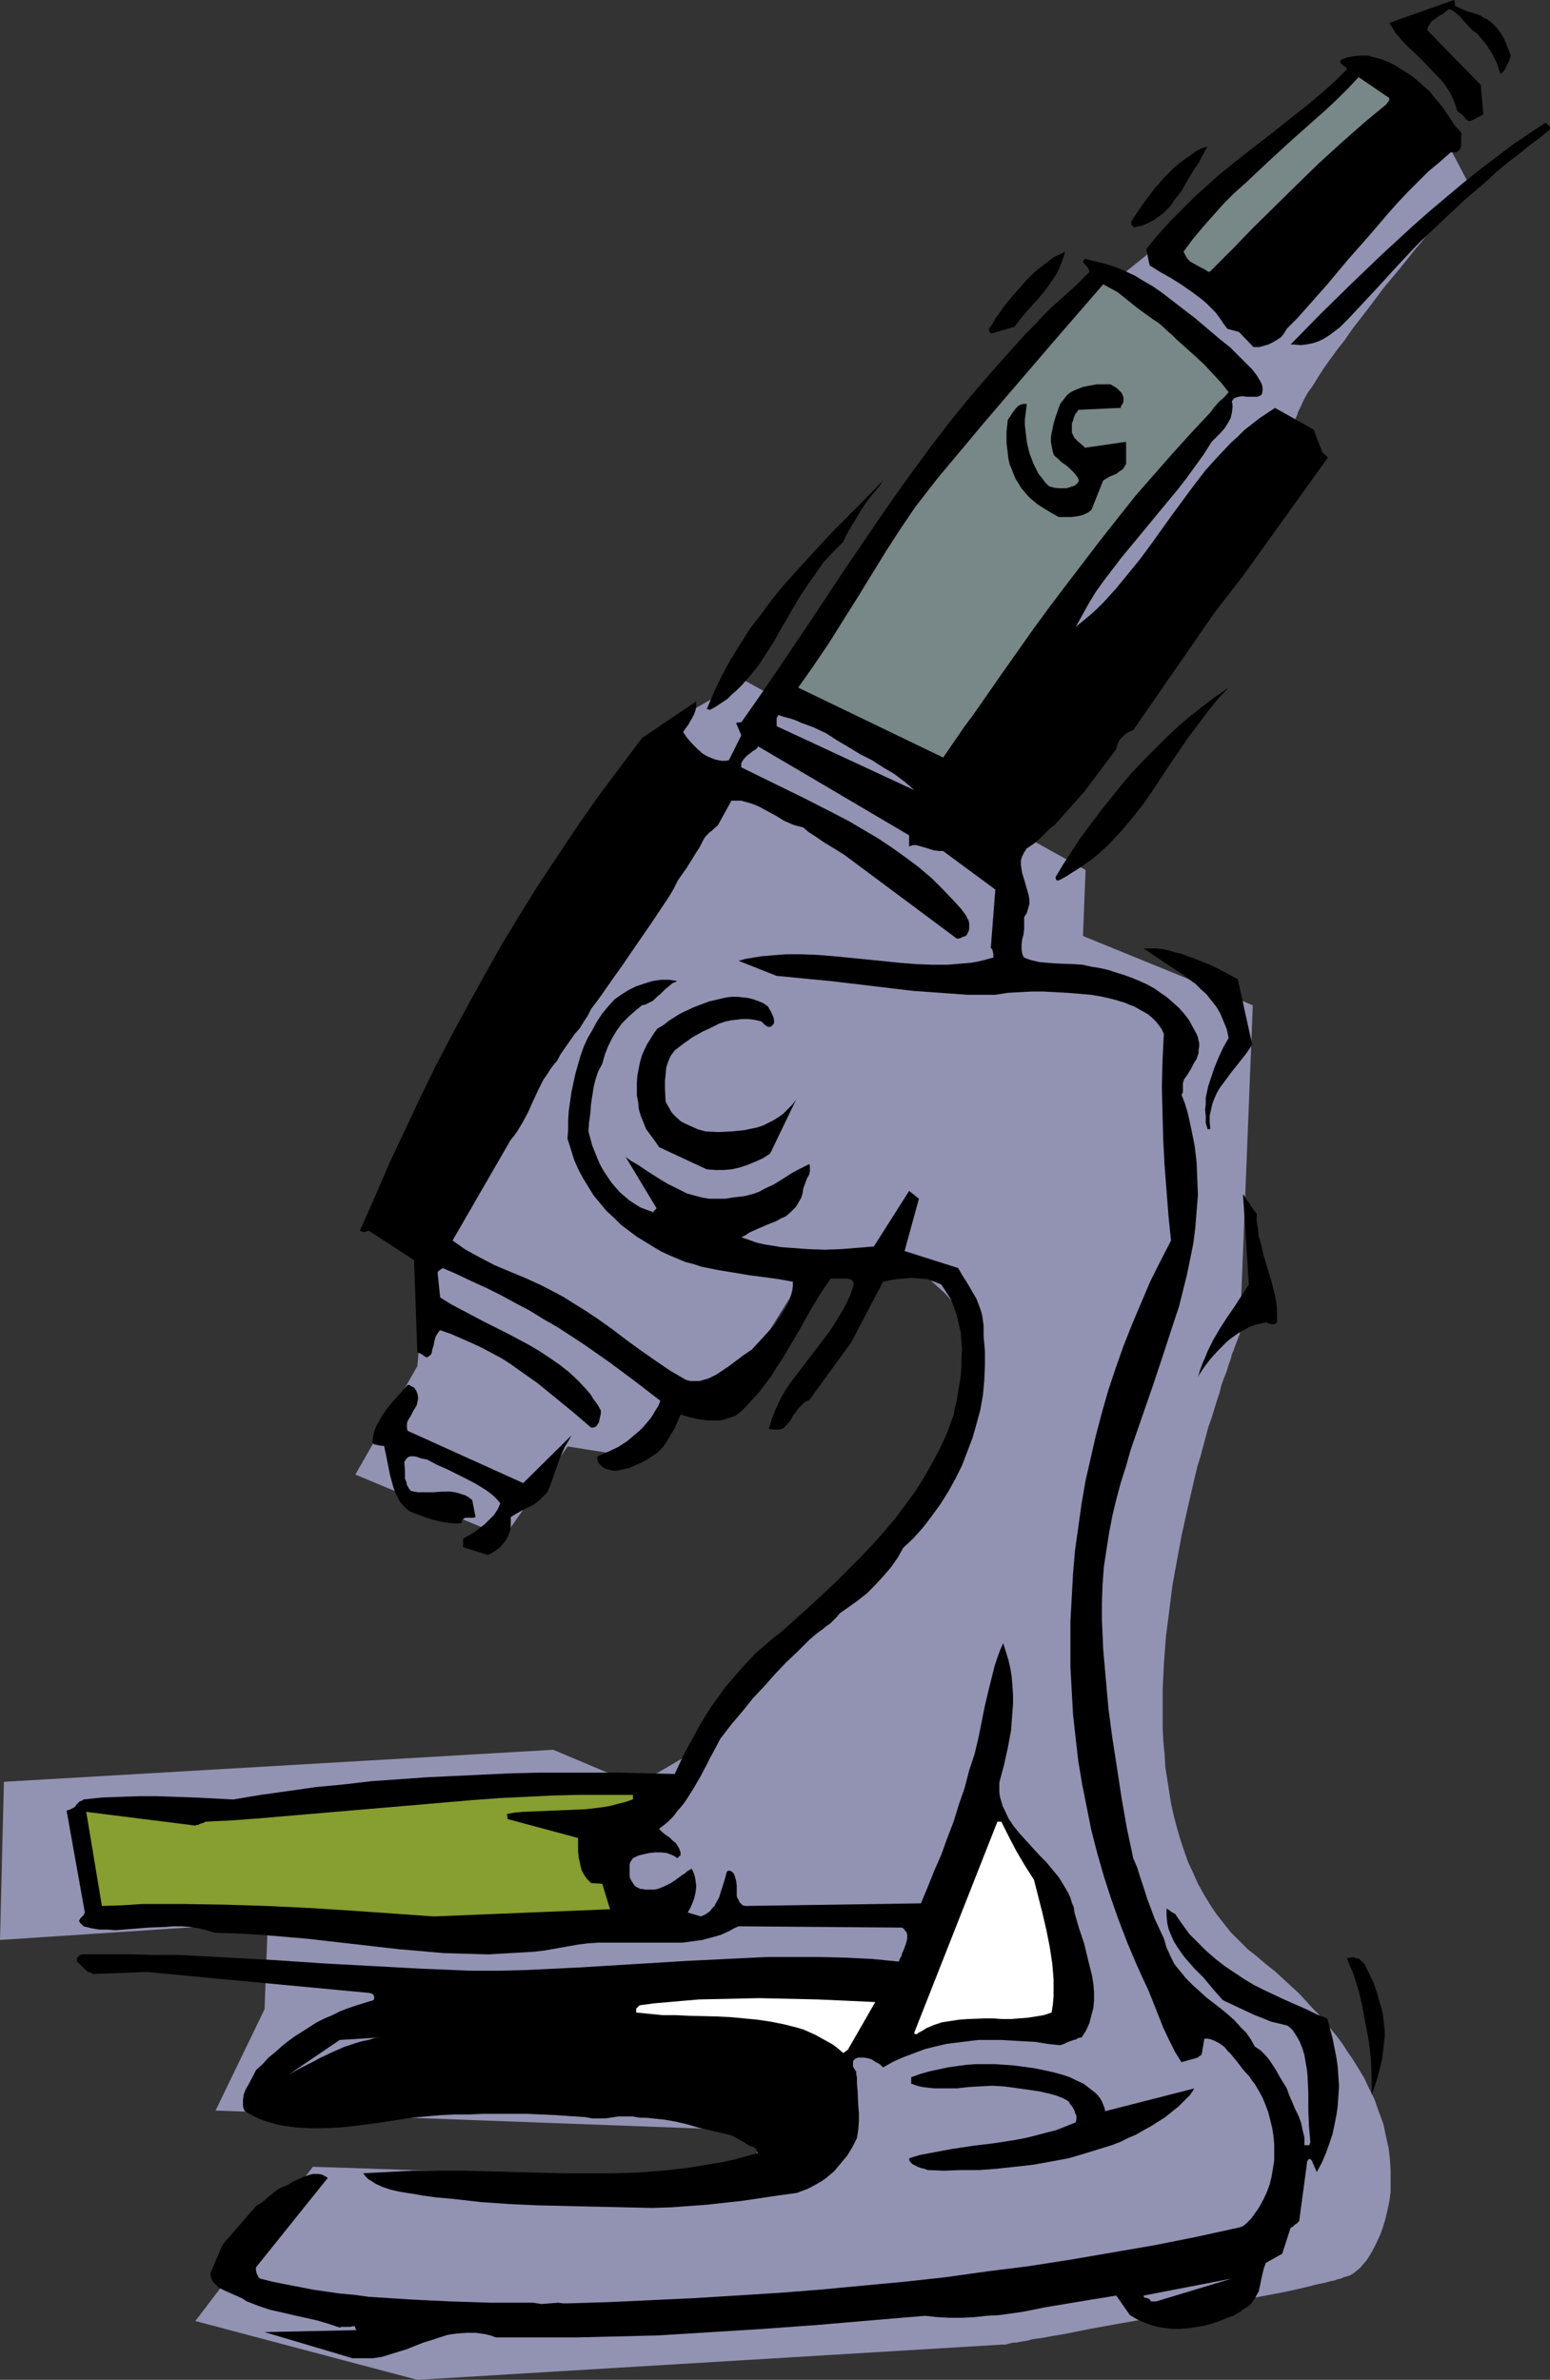
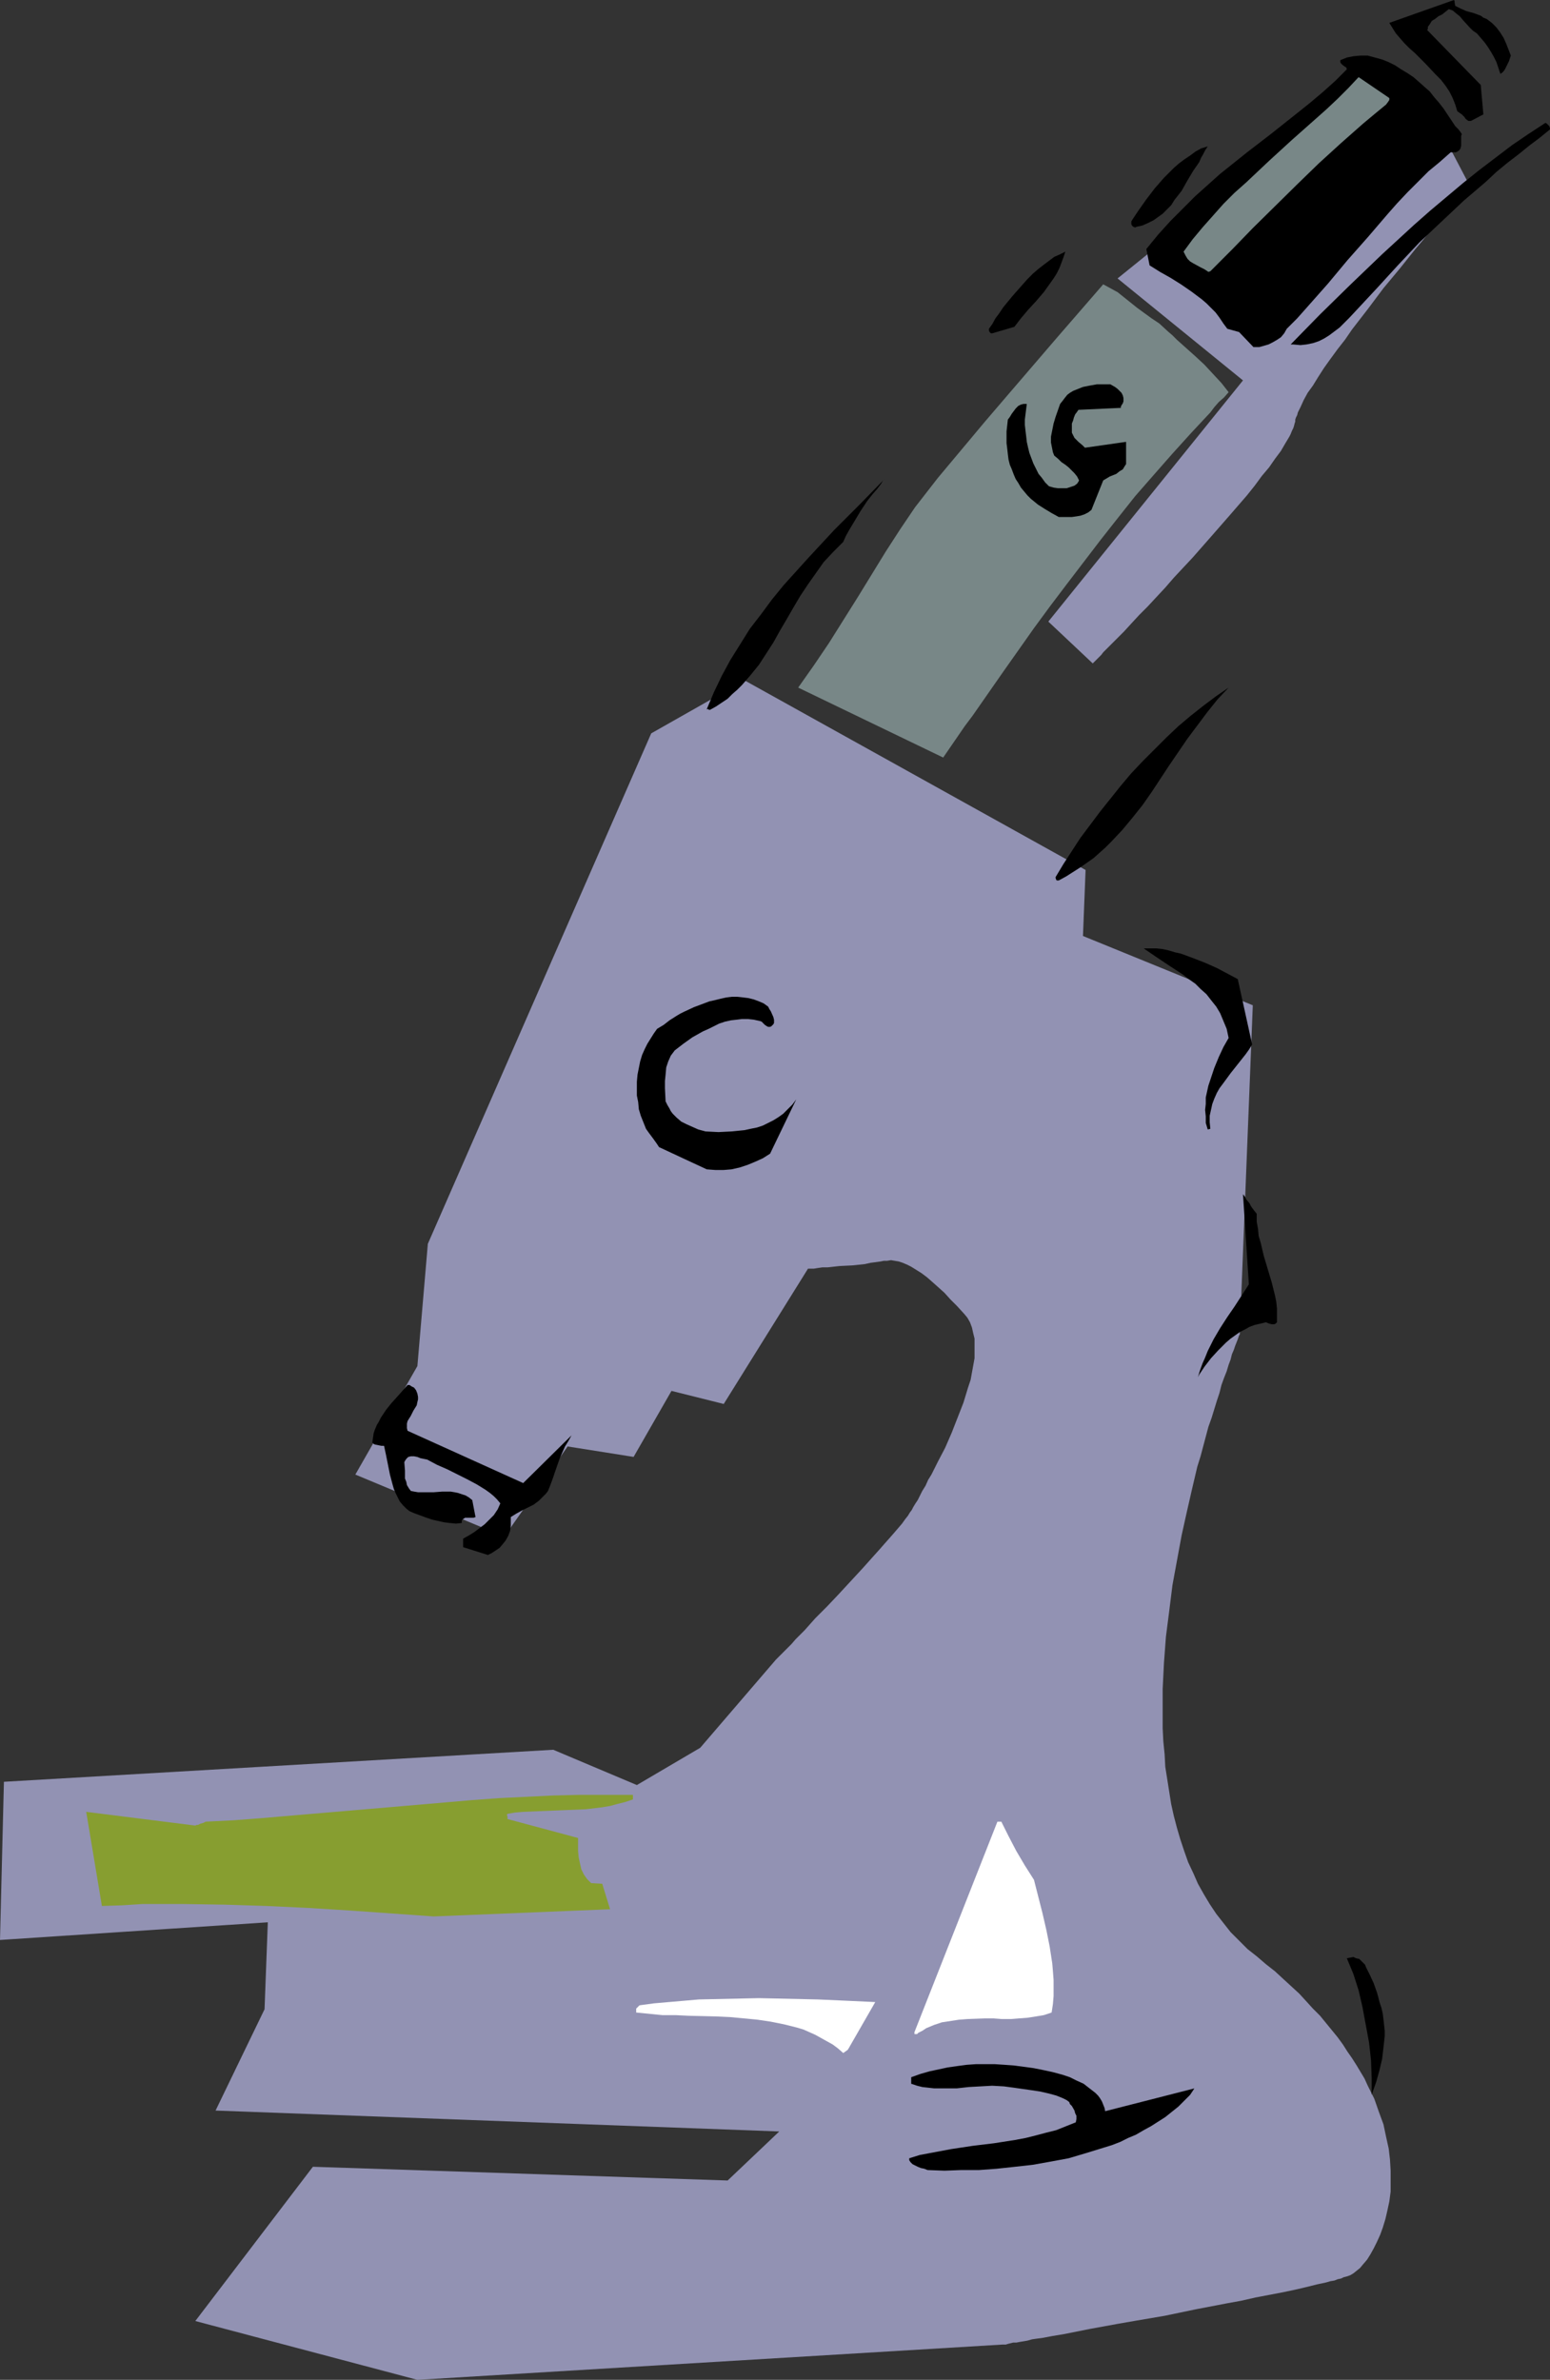
<svg xmlns="http://www.w3.org/2000/svg" xmlns:ns1="http://sodipodi.sourceforge.net/DTD/sodipodi-0.dtd" xmlns:ns2="http://www.inkscape.org/namespaces/inkscape" version="1.0" width="101.432mm" height="155.668mm" id="svg25" ns1:docname="Microscope 1.wmf">
  <rect width="100%" height="100%" fill="#333333" stroke="none" />
  <ns1:namedview id="namedview25" pagecolor="#ffffff" bordercolor="#000000" borderopacity="0.25" ns2:showpageshadow="2" ns2:pageopacity="0.0" ns2:pagecheckerboard="0" ns2:deskcolor="#d1d1d1" ns2:document-units="mm" />
  <defs id="defs1">
    <pattern id="WMFhbasepattern" patternUnits="userSpaceOnUse" width="6" height="6" x="0" y="0" />
  </defs>
  <path style="fill:#9292b3;fill-opacity:1;fill-rule:evenodd;stroke:none" d="m 184.169,168.216 84.33,46.861 -0.646,16.321 42.004,17.129 -3.231,81.28 v 0.162 l -0.162,0.162 -0.162,0.485 -0.162,0.485 -0.323,0.808 -0.323,0.808 -0.323,0.97 -0.485,1.131 -0.323,1.293 -0.485,1.293 -0.485,1.616 -0.646,1.616 -0.646,1.778 -0.485,1.939 -0.646,1.939 -0.646,2.101 -0.646,2.101 -0.808,2.262 -1.292,4.848 -0.646,2.424 -0.808,2.585 -1.292,5.494 -1.292,5.656 -1.292,5.817 -1.131,6.14 -1.131,6.14 -0.808,6.464 -0.808,6.302 -0.485,6.464 -0.323,6.464 v 6.464 3.232 l 0.162,3.232 0.323,3.232 0.162,3.07 0.485,3.07 0.485,3.07 0.485,3.07 0.646,2.909 0.808,3.07 0.808,2.747 0.969,2.909 0.969,2.747 1.292,2.747 1.131,2.585 1.454,2.585 1.454,2.424 1.616,2.424 1.777,2.262 1.777,2.262 2.1,2.101 2.1,2.101 2.262,1.778 2.262,1.939 2.262,1.778 2.1,1.939 1.939,1.778 1.939,1.778 1.777,1.939 1.616,1.778 1.777,1.778 1.454,1.778 1.454,1.778 1.454,1.778 1.292,1.778 1.131,1.778 1.131,1.616 1.131,1.778 0.969,1.616 0.969,1.616 0.808,1.778 0.808,1.616 0.808,1.616 1.131,3.232 1.131,3.07 0.646,3.07 0.646,2.909 0.323,2.747 0.162,2.747 v 2.585 2.585 l -0.323,2.424 -0.485,2.262 -0.485,2.101 -0.646,2.101 -0.646,1.778 -0.808,1.778 -0.808,1.616 -0.808,1.454 -0.808,1.293 -0.969,1.131 -0.808,0.97 -0.808,0.646 -0.808,0.646 -0.808,0.485 -0.485,0.162 -0.485,0.162 -0.646,0.162 -0.646,0.323 -0.808,0.162 -0.808,0.323 -0.969,0.162 -1.131,0.323 -2.262,0.485 -2.585,0.646 -2.746,0.646 -3.069,0.646 -3.393,0.646 -3.393,0.646 -3.554,0.808 -3.554,0.646 -7.593,1.454 -7.755,1.616 -7.593,1.293 -3.716,0.646 -3.554,0.646 -3.554,0.646 -3.231,0.646 -3.231,0.646 -2.908,0.485 -2.585,0.485 -1.292,0.162 -1.131,0.162 -1.131,0.323 -0.969,0.162 -0.969,0.162 -0.808,0.162 h -0.808 l -0.646,0.162 -0.646,0.162 -0.485,0.162 h -0.323 -0.323 -0.162 v 0 0 l -144.751,8.726 -54.928,-14.543 29.079,-38.136 102.586,3.393 12.763,-12.119 -139.419,-5.171 12.116,-25.047 0.808,-21.492 L 0,479.602 0.969,440.497 136.835,432.579 l 20.679,8.726 15.671,-9.211 18.74,-21.815 0.162,-0.162 0.162,-0.162 0.485,-0.485 0.485,-0.485 0.808,-0.808 0.808,-0.808 0.969,-0.97 0.969,-1.131 1.131,-1.131 1.131,-1.131 1.292,-1.454 1.292,-1.454 2.908,-2.909 2.908,-3.07 5.977,-6.464 2.746,-3.07 1.454,-1.616 1.131,-1.293 1.292,-1.454 1.131,-1.293 0.969,-1.131 0.969,-1.131 0.808,-1.131 0.646,-0.808 0.485,-0.808 0.485,-0.646 0.323,-0.646 0.485,-0.808 0.646,-0.97 0.485,-0.97 0.646,-1.293 0.808,-1.293 0.646,-1.454 0.808,-1.293 1.616,-3.232 1.777,-3.393 1.616,-3.717 1.454,-3.717 1.454,-3.717 1.131,-3.717 0.646,-1.939 0.323,-1.778 0.323,-1.778 0.323,-1.778 v -1.616 -1.616 -1.616 l -0.323,-1.293 -0.323,-1.454 -0.485,-1.293 -0.646,-1.131 -0.808,-0.97 -1.777,-1.939 -1.616,-1.616 -1.454,-1.616 -1.616,-1.454 -1.454,-1.293 -1.292,-1.131 -1.292,-0.97 -1.292,-0.808 -1.292,-0.808 -0.969,-0.485 -1.131,-0.485 -0.969,-0.323 -0.969,-0.162 -0.969,-0.162 -0.969,0.162 h -0.808 l -0.808,0.162 -1.131,0.162 -1.292,0.162 -1.454,0.323 -3.069,0.323 -3.231,0.162 -1.454,0.162 -1.454,0.162 h -1.292 l -1.131,0.162 -0.969,0.162 h -0.808 -0.323 -0.162 -0.162 l -20.84,33.449 -12.924,-3.232 -9.37,16.321 -16.317,-2.585 -15.671,22.3 -36.834,-15.351 15.347,-26.824 2.585,-30.218 55.251,-126.203 z" id="path1" />
  <path style="fill:#9292b3;fill-opacity:1;fill-rule:evenodd;stroke:none" d="m 356.546,32.641 6.785,12.927 v 0.162 h -0.162 v 0.162 l -0.323,0.323 -0.162,0.323 -0.323,0.323 -0.323,0.323 -0.485,0.485 -0.485,0.646 -0.485,0.646 -1.131,1.293 -1.292,1.454 -1.292,1.778 -1.616,1.778 -1.616,1.939 -1.777,2.262 -1.777,2.101 -1.939,2.424 -1.939,2.424 -4.039,4.848 -3.877,5.171 -3.877,5.009 -1.777,2.585 -1.777,2.262 -1.777,2.424 -1.616,2.262 -1.454,2.262 -1.292,2.101 -1.292,1.778 -0.969,1.778 -0.808,1.778 -0.646,1.293 -0.162,0.646 -0.323,0.646 -0.162,0.485 v 0.485 l -0.162,0.485 -0.162,0.646 -0.162,0.485 -0.323,0.646 -0.323,0.808 -0.323,0.646 -0.485,0.808 -0.485,0.808 -1.131,1.939 -1.454,1.939 -1.454,2.101 -1.777,2.101 -1.777,2.424 -1.939,2.424 -2.1,2.424 -2.1,2.424 -4.523,5.171 -4.685,5.332 -4.685,5.009 -2.1,2.424 -2.262,2.424 -2.1,2.262 -2.1,2.101 -1.939,2.101 -1.777,1.939 -1.616,1.616 -1.616,1.616 -1.292,1.293 -0.646,0.646 -0.485,0.646 -0.485,0.485 -0.323,0.323 -0.485,0.485 -0.162,0.162 -0.323,0.323 -0.162,0.162 -0.162,0.162 v 0 l -10.986,-10.342 48.143,-59.627 -31.018,-25.208 8.401,-6.787 21.81,11.796 v 0 h 0.162 l 0.162,-0.162 0.323,-0.162 0.162,-0.323 0.485,-0.323 0.323,-0.323 0.485,-0.323 0.646,-0.485 0.646,-0.485 1.292,-1.131 1.616,-1.131 1.616,-1.454 1.939,-1.454 1.939,-1.616 2.1,-1.616 2.1,-1.778 2.262,-1.778 2.262,-1.939 4.685,-3.717 4.685,-3.878 2.423,-1.778 2.262,-1.939 2.1,-1.778 2.1,-1.616 1.939,-1.616 1.777,-1.616 1.616,-1.454 1.616,-1.293 1.292,-1.131 0.485,-0.485 0.485,-0.485 0.485,-0.323 0.323,-0.485 0.485,-0.162 0.162,-0.323 0.323,-0.323 0.162,-0.162 z" id="path2" />
-   <path style="fill:#000000;fill-opacity:1;fill-rule:evenodd;stroke:none" d="m 87.238,583.021 h 1.292 1.131 2.423 l 2.262,-0.323 2.1,-0.646 2.1,-0.646 2.1,-0.646 4.039,-1.616 2.1,-0.646 1.939,-0.646 2.1,-0.646 2.262,-0.323 2.262,-0.162 h 1.131 1.131 l 1.131,0.162 1.292,0.162 1.292,0.323 1.292,0.485 h 6.785 6.624 6.785 l 6.624,-0.162 6.624,-0.162 6.624,-0.162 13.086,-0.808 13.086,-0.808 13.247,-0.97 13.247,-1.131 13.409,-1.131 3.069,0.323 3.069,0.162 h 3.069 l 3.069,-0.162 2.908,-0.323 3.069,-0.162 5.816,-0.808 5.654,-1.131 2.908,-0.485 2.908,-0.485 5.816,-0.97 3.069,-0.485 2.908,-0.485 3.393,4.848 1.616,0.97 1.777,0.808 1.777,0.646 1.777,0.485 1.939,0.323 1.777,0.162 h 1.939 l 1.939,-0.162 1.939,-0.323 1.939,-0.323 1.777,-0.485 1.939,-0.646 1.616,-0.646 1.777,-0.646 1.616,-0.97 1.454,-0.97 0.808,-0.485 0.646,-0.646 0.485,-0.808 0.485,-0.646 0.323,-0.646 0.485,-0.808 0.323,-1.454 0.323,-1.616 0.323,-1.454 0.323,-1.293 0.485,-1.293 4.039,-2.262 2.1,-6.464 0.485,-0.162 0.323,-0.323 0.323,-0.323 0.323,-0.162 0.646,-0.646 1.939,-14.382 v -0.323 l 0.162,-0.162 v -0.162 l 0.162,-0.162 0.162,-0.162 h 0.162 l 0.323,0.162 0.162,0.162 1.292,2.909 1.292,-2.424 0.969,-2.262 0.808,-2.262 0.808,-2.424 0.485,-2.262 0.485,-2.424 0.323,-2.262 0.162,-2.424 0.162,-2.424 -0.162,-2.424 -0.162,-2.424 -0.323,-2.262 -0.485,-2.424 -0.485,-2.424 -0.646,-2.424 -0.646,-2.424 -2.585,-0.97 -2.585,-1.293 -5.17,-2.262 -5.17,-2.424 -2.585,-1.293 -2.423,-1.454 -2.423,-1.616 -2.423,-1.616 -2.262,-1.778 -2.262,-1.939 -2.1,-2.101 -2.1,-2.101 -1.777,-2.424 -1.777,-2.585 -0.646,-0.323 -0.323,-0.162 -0.162,-0.162 -0.162,-0.162 -0.323,-0.162 -0.162,-0.162 -0.323,-0.162 v 1.778 l 0.162,1.778 0.323,1.454 0.646,1.616 0.646,1.454 0.808,1.293 0.969,1.454 0.969,1.293 2.262,2.585 2.423,2.424 2.262,2.747 2.423,2.747 7.916,3.717 2.1,0.808 1.939,0.808 2.1,0.485 1.939,0.485 0.646,0.485 0.646,0.646 0.969,1.454 0.808,1.454 0.646,1.616 0.485,1.616 0.323,1.939 0.323,1.778 0.162,1.939 0.162,3.878 v 4.04 l 0.162,4.04 0.162,1.778 0.162,1.939 v 0.323 l -0.162,0.323 v 0.162 l -0.162,0.162 h -0.485 -0.646 v -0.97 -0.97 l -0.485,-1.939 -0.323,-1.616 -0.646,-1.778 -0.808,-1.616 -1.454,-3.393 -0.646,-1.778 -1.777,-2.909 -0.808,-1.454 -0.808,-1.293 -0.969,-1.454 -0.969,-1.131 -1.131,-1.131 -1.454,-0.97 -0.969,-1.778 -1.131,-1.616 -1.454,-1.454 -1.454,-1.616 -1.616,-1.454 -1.777,-1.454 -3.554,-2.747 -1.777,-1.616 -1.616,-1.454 -1.616,-1.616 -1.454,-1.778 -1.454,-1.778 -0.969,-1.939 -0.485,-1.131 -0.485,-0.97 -0.323,-1.131 -0.323,-1.131 -1.131,-2.424 -1.131,-2.424 -0.969,-2.585 -0.969,-2.585 -0.808,-2.585 -0.808,-2.424 -0.808,-2.585 -0.969,-2.262 -1.616,-7.595 -1.292,-7.433 -1.131,-7.433 -1.131,-7.272 -0.969,-7.272 -0.646,-7.272 -0.646,-7.272 -0.323,-7.433 v -4.363 l 0.162,-4.363 0.323,-4.363 0.646,-4.201 0.646,-4.201 0.808,-4.201 0.969,-4.04 1.131,-4.201 1.292,-4.04 1.131,-4.04 2.746,-7.918 2.746,-7.918 1.292,-3.878 1.292,-3.878 2.585,-7.918 1.292,-3.878 0.969,-3.878 0.969,-3.878 0.808,-3.878 0.808,-4.04 0.485,-3.878 0.323,-4.04 0.323,-4.04 -0.162,-3.878 -0.162,-4.201 -0.485,-4.04 -0.808,-4.04 -0.485,-2.262 -0.485,-2.101 -0.646,-2.101 -0.808,-2.101 0.323,-0.646 v -0.485 -0.97 -0.808 l 0.162,-0.485 0.162,-0.485 0.808,-1.131 0.808,-1.293 0.646,-1.293 0.808,-1.293 0.485,-1.454 v -0.808 l 0.162,-0.808 v -0.808 l -0.162,-0.646 -0.162,-0.808 -0.323,-0.808 -0.969,-1.778 -0.969,-1.778 -1.131,-1.454 -1.292,-1.454 -1.454,-1.293 -1.454,-1.293 -1.616,-1.131 -1.616,-1.131 -1.777,-0.97 -1.777,-0.808 -1.939,-0.808 -1.777,-0.646 -2.1,-0.646 -1.939,-0.646 -2.1,-0.485 -2.1,-0.323 -2.1,-0.485 -2.262,-0.162 -4.362,-0.162 -2.1,-0.162 -1.939,-0.162 -2.1,-0.485 -0.969,-0.323 -0.808,-0.323 -0.323,-0.485 -0.162,-0.485 -0.162,-1.131 v -1.131 l 0.162,-1.293 0.323,-1.131 0.162,-1.454 v -1.293 -1.616 l 0.646,-0.97 0.323,-1.131 0.323,-1.131 v -1.131 l -0.162,-0.97 -0.323,-1.131 -0.646,-2.262 -0.646,-2.101 -0.162,-0.97 -0.162,-1.131 v -1.131 l 0.323,-0.97 0.485,-0.97 0.323,-0.485 0.323,-0.485 0.969,-0.646 0.969,-0.646 1.616,-1.454 1.454,-1.454 0.808,-0.808 0.969,-0.646 7.593,-8.564 7.755,-10.342 0.162,-0.808 0.323,-0.808 0.323,-0.646 0.646,-0.646 0.646,-0.646 0.646,-0.485 0.646,-0.323 0.808,-0.323 20.032,-28.925 7.108,-9.211 21.002,-29.248 -0.162,-0.162 -0.485,-0.485 -0.646,-0.485 -2.262,-5.817 -9.532,-5.333 -1.939,1.293 -1.939,1.293 -3.716,2.909 -1.616,1.616 -1.616,1.454 -3.231,3.393 -3.069,3.393 -2.746,3.555 -2.746,3.717 -2.746,3.717 -5.331,7.433 -2.746,3.717 -2.908,3.555 -2.908,3.555 -3.07,3.393 -1.616,1.616 -1.777,1.616 -1.777,1.454 -1.777,1.454 1.616,-2.909 1.616,-2.909 1.777,-2.909 2.1,-2.909 2.1,-2.747 2.1,-2.747 4.685,-5.656 2.262,-2.747 2.262,-2.747 4.685,-5.656 2.262,-2.909 2.1,-2.909 2.1,-2.909 1.939,-3.07 1.131,-1.131 1.131,-1.131 0.969,-1.131 0.808,-1.293 0.646,-1.131 0.323,-1.293 0.162,-1.454 v -0.646 l -0.162,-0.808 0.323,-0.485 0.323,-0.323 0.485,-0.162 0.485,-0.162 0.969,-0.162 1.131,0.162 h 1.131 0.969 0.485 l 0.485,-0.162 0.323,-0.162 0.323,-0.323 0.162,-0.808 v -0.808 l -0.162,-0.808 -0.323,-0.646 -0.485,-0.808 -0.485,-0.808 -1.131,-1.454 -1.454,-1.454 -1.454,-1.454 -1.292,-1.293 -1.292,-1.293 -2.262,-1.778 -2.1,-1.778 -4.2,-3.555 -4.2,-3.232 -2.1,-1.616 -2.1,-1.616 -2.1,-1.454 -2.262,-1.293 -2.1,-1.293 -2.423,-1.131 -2.262,-0.97 -2.423,-0.808 -2.585,-0.646 -2.746,-0.646 -0.162,0.162 -0.162,0.162 -0.162,0.323 0.162,0.323 0.323,0.323 0.646,0.808 0.323,0.485 0.162,0.646 -1.616,1.616 -1.616,1.616 -3.231,2.909 -3.393,3.07 -1.616,1.616 -1.616,1.778 -2.908,2.909 -2.746,3.07 -5.331,5.979 -5.17,5.979 -5.008,6.14 -4.847,6.302 -4.523,6.14 -4.523,6.302 -4.362,6.302 -8.562,12.604 -8.239,12.443 -8.401,12.443 -4.2,6.14 -4.2,5.979 h -0.485 l -0.808,0.162 1.292,3.07 -3.069,6.14 -0.808,0.162 h -0.969 l -0.808,-0.162 -0.808,-0.162 -0.808,-0.323 -0.808,-0.323 -0.646,-0.323 -0.808,-0.485 -1.292,-1.131 -1.292,-1.293 -1.292,-1.454 -0.969,-1.454 0.485,-0.808 0.646,-0.808 1.131,-1.939 0.485,-0.97 0.323,-0.97 0.162,-0.97 v -1.131 l -13.409,9.049 -5.331,7.11 -5.331,7.11 -5.008,7.11 -4.847,7.272 -4.847,7.272 -4.523,7.272 -4.523,7.433 -4.2,7.433 -4.2,7.595 -4.2,7.756 -4.039,7.756 -3.877,7.918 -3.716,7.918 -3.877,8.241 -3.554,8.241 -3.716,8.403 0.485,0.162 0.646,0.162 0.485,-0.162 0.646,-0.162 11.147,7.272 0.808,22.784 0.485,0.162 0.646,0.323 0.646,0.485 0.646,0.323 0.323,-0.323 0.323,-0.162 0.323,-0.323 0.162,-0.323 0.162,-0.97 0.323,-0.97 0.162,-0.97 0.323,-1.131 0.485,-0.808 0.323,-0.485 0.323,-0.323 2.746,0.97 2.585,1.131 2.585,1.131 2.423,1.131 2.423,1.293 2.423,1.293 2.262,1.454 2.262,1.616 4.362,3.07 4.362,3.555 4.362,3.555 4.523,3.878 h 0.323 0.323 l 0.646,-0.323 0.323,-0.485 0.323,-0.485 0.162,-0.808 0.162,-0.646 0.162,-0.808 v -0.646 l -0.808,-1.454 -0.969,-1.293 -0.808,-1.293 -0.969,-1.131 -2.1,-2.262 -2.262,-2.101 -2.262,-1.778 -2.585,-1.778 -2.423,-1.616 -2.746,-1.616 -5.493,-2.909 -5.493,-2.747 -5.493,-2.909 -2.746,-1.454 -2.585,-1.616 -0.646,-6.14 0.162,-0.323 0.162,-0.162 0.969,-0.646 3.716,1.616 3.716,1.778 3.554,1.616 3.554,1.778 3.554,1.939 3.393,1.778 3.393,2.101 3.393,1.939 3.231,2.101 3.231,2.101 6.462,4.525 6.301,4.686 6.301,4.848 -0.485,1.293 -0.646,0.97 -0.646,1.131 -0.646,0.97 -0.969,1.131 -0.808,0.97 -0.969,0.97 -0.969,0.808 -2.1,1.778 -2.262,1.454 -2.423,1.131 -2.585,1.131 v 0.162 l -0.162,0.323 0.162,0.323 v 0.323 l 0.323,0.646 0.485,0.485 0.485,0.485 0.646,0.323 0.646,0.162 0.646,0.162 0.646,0.162 h 0.808 l 1.454,-0.323 1.616,-0.323 1.454,-0.646 1.454,-0.646 1.292,-0.646 0.808,-0.485 0.646,-0.485 1.454,-0.97 1.292,-1.293 0.969,-1.454 0.969,-1.616 0.969,-1.616 1.454,-3.393 2.1,0.646 2.262,0.485 2.1,0.323 h 1.131 0.969 1.131 l 0.969,-0.162 0.969,-0.323 0.969,-0.323 0.969,-0.323 0.808,-0.646 0.808,-0.646 0.808,-0.808 1.777,-1.939 1.777,-1.939 1.454,-1.939 1.454,-1.939 1.292,-2.101 1.292,-1.939 2.423,-4.04 2.262,-3.878 2.262,-4.04 2.423,-4.04 1.292,-1.939 1.454,-2.101 h 1.131 3.069 l 0.485,0.162 0.485,0.162 0.323,0.485 0.162,0.323 v 0.323 l -0.808,2.585 -1.131,2.424 -1.292,2.262 -1.292,2.101 -1.454,2.262 -1.454,1.939 -3.231,4.201 -3.069,4.04 -1.616,2.101 -1.454,2.101 -1.292,2.262 -1.131,2.424 -0.969,2.424 -0.808,2.585 1.131,0.162 h 1.131 0.485 l 0.485,-0.162 0.646,-0.323 0.323,-0.485 0.646,-0.646 0.646,-0.808 0.485,-0.97 0.646,-0.808 0.646,-0.97 0.808,-0.808 0.808,-0.808 1.131,-0.485 10.339,-14.22 7.916,-15.028 1.454,-0.323 1.777,-0.323 1.939,-0.162 1.939,-0.162 1.939,0.162 1.939,0.162 0.808,0.323 0.969,0.323 0.808,0.323 0.808,0.323 1.292,1.939 1.131,1.778 0.808,2.101 0.646,1.939 0.485,2.101 0.485,2.101 0.162,2.101 0.162,2.101 -0.162,2.101 v 2.101 l -0.162,2.262 -0.323,1.939 -0.646,4.04 -0.485,1.939 -0.323,1.778 -0.808,2.101 -0.646,1.939 -1.777,3.878 -1.939,3.717 -2.1,3.717 -2.262,3.555 -2.585,3.555 -2.585,3.393 -2.746,3.232 -2.908,3.232 -3.069,3.232 -3.069,3.07 -3.069,3.07 -6.301,5.817 -6.462,5.817 -2.262,1.778 -2.262,1.939 -2.262,1.939 -1.939,2.101 -1.939,2.101 -1.939,2.262 -1.777,2.101 -1.616,2.262 -1.616,2.262 -1.454,2.262 -1.454,2.424 -1.292,2.424 -2.585,4.686 -2.262,4.848 -13.409,-0.323 h -13.57 -6.785 l -6.785,0.162 -6.947,0.323 -6.785,0.323 -6.947,0.323 -6.785,0.485 -6.947,0.485 -6.947,0.808 -6.785,0.646 -6.785,0.97 -6.947,0.97 -6.785,1.131 -9.37,-0.485 -4.685,-0.162 -4.685,-0.162 h -4.685 l -4.523,0.162 -4.523,0.162 -4.523,0.485 -0.485,0.323 -0.485,0.162 -0.808,0.808 -0.323,0.485 -0.485,0.323 -0.646,0.323 -0.969,0.323 4.523,25.208 -0.162,0.323 -0.162,0.323 -0.808,0.808 -0.162,0.323 -0.162,0.323 0.323,0.485 0.162,0.162 v 0 0 l 0.162,0.162 0.162,0.162 0.323,0.323 1.939,0.485 1.939,0.323 h 1.939 l 2.1,0.162 4.039,-0.323 4.039,-0.323 4.2,-0.162 2.1,-0.162 h 1.939 l 2.1,0.162 2.1,0.323 1.939,0.485 2.1,0.646 5.654,0.162 5.654,0.323 5.816,0.485 5.654,0.485 11.309,1.293 5.654,0.646 5.654,0.646 5.654,0.485 5.493,0.485 5.654,0.162 5.493,0.162 5.493,-0.323 5.654,-0.323 2.746,-0.323 2.746,-0.485 2.746,-0.485 2.746,-0.485 2.585,-0.323 2.585,-0.162 h 2.585 2.585 5.17 5.17 2.585 2.585 l 2.423,-0.323 2.423,-0.323 2.423,-0.646 2.262,-0.646 2.1,-0.97 1.131,-0.646 1.131,-0.485 40.388,0.323 0.485,0.323 0.323,0.485 0.323,0.323 0.162,0.646 v 0.485 0.485 l -0.323,1.293 -0.485,1.293 -0.485,1.131 -0.162,0.646 -0.323,0.485 -0.162,0.485 -0.162,0.323 -6.462,-0.646 -6.624,-0.323 -6.462,-0.162 h -6.624 -6.462 l -6.624,0.323 -13.247,0.646 -13.247,0.808 -13.247,0.808 -6.624,0.323 -6.785,0.323 -6.624,0.162 h -6.785 L 104.363,486.712 92.408,486.066 80.291,485.42 68.337,484.612 56.543,483.965 44.588,483.319 h -5.977 l -5.977,-0.162 h -5.977 -5.977 -0.323 l -0.323,0.162 H 19.709 l -0.162,0.323 -0.323,0.162 -0.162,0.323 v 0.323 0.485 l 0.162,0.162 0.162,0.162 0.485,0.485 0.808,0.808 1.131,0.97 0.646,0.162 0.485,0.323 13.409,-0.485 54.928,5.171 0.646,0.162 0.485,0.323 v 0.162 l 0.162,0.323 v 0.323 l -0.162,0.485 -2.1,0.646 -2.1,0.646 -1.939,0.646 -2.1,0.808 -1.939,0.97 -1.939,0.808 -1.939,0.97 -1.777,1.131 -1.777,1.131 -1.777,1.131 -1.777,1.293 -1.616,1.293 -1.616,1.454 -1.616,1.293 -1.454,1.616 -1.616,1.454 -0.646,1.293 -1.292,2.424 -0.646,1.131 -0.485,1.293 -0.162,1.293 v 0.646 0.646 l 0.162,0.808 0.323,0.646 1.454,0.808 1.454,0.808 1.616,0.646 1.616,0.485 1.616,0.485 1.616,0.323 3.393,0.485 3.393,0.162 h 3.393 l 3.554,-0.162 3.554,-0.323 7.27,-0.97 7.27,-1.131 3.554,-0.323 3.554,-0.323 3.554,-0.162 h 3.393 l 3.554,-0.162 h 3.716 7.27 l 7.108,0.323 7.27,0.485 0.808,0.162 0.969,0.162 h 1.616 1.616 l 3.231,-0.485 h 1.777 1.777 l 0.808,0.162 0.969,0.162 h 1.616 l 1.454,0.162 3.069,0.323 2.746,0.485 2.746,0.646 2.746,0.808 2.746,0.646 2.746,0.646 2.746,0.646 1.777,0.97 1.454,0.808 0.646,0.485 0.646,0.323 0.646,0.162 0.485,0.323 0.323,0.162 0.162,0.485 0.323,0.323 v 0.323 l -2.908,0.808 -2.908,0.808 -2.908,0.646 -3.069,0.485 -2.908,0.485 -2.908,0.485 -5.977,0.646 -6.139,0.485 -6.139,0.162 h -6.139 -6.139 l -12.44,-0.323 -12.278,-0.323 h -6.301 -6.139 l -6.139,0.323 -6.139,0.323 0.646,0.808 0.646,0.646 0.808,0.485 0.969,0.646 1.777,0.808 1.939,0.646 2.1,0.485 1.939,0.323 2.1,0.323 1.777,0.323 3.554,0.485 3.716,0.323 7.108,0.808 6.947,0.485 7.108,0.323 6.947,0.162 7.108,0.162 7.27,0.162 7.108,0.162 4.685,-0.162 4.523,-0.323 4.362,-0.323 4.362,-0.485 4.362,-0.485 4.362,-0.646 4.362,-0.646 4.685,-0.646 1.292,-0.485 1.292,-0.485 1.292,-0.646 1.131,-0.646 1.131,-0.646 1.131,-0.808 0.969,-0.808 0.969,-0.808 0.808,-0.97 0.808,-0.97 1.616,-1.939 1.292,-2.101 1.131,-2.262 0.323,-2.101 0.162,-2.101 v -1.939 l -0.162,-1.939 -0.162,-3.555 -0.162,-1.778 v -1.616 l -0.162,-0.646 v -0.646 l -0.485,-0.808 -0.323,-0.485 v -0.485 -0.485 -0.485 l 0.485,-0.485 0.323,-0.162 0.485,-0.162 h 0.485 0.969 l 0.969,0.162 0.969,0.323 0.969,0.646 0.969,0.485 0.808,0.808 2.585,-1.454 2.585,-1.131 2.585,-0.97 2.585,-0.97 2.585,-0.646 2.746,-0.646 2.585,-0.323 2.585,-0.323 2.746,-0.323 h 2.746 2.908 l 2.746,0.162 2.908,0.162 2.908,0.162 2.908,0.485 3.069,0.323 0.969,-0.323 0.646,-0.323 0.808,-0.323 0.969,-0.323 0.646,-0.162 0.162,-0.162 0.323,-0.162 0.808,-0.162 0.646,-0.97 0.485,-0.808 0.808,-1.778 0.485,-1.939 0.485,-1.778 0.162,-1.939 v -1.939 l -0.162,-1.939 -0.323,-2.101 -0.485,-1.939 -0.485,-1.939 -0.969,-4.04 -0.646,-1.939 -0.646,-1.939 -1.131,-3.878 -0.162,-1.293 -0.485,-1.131 -0.323,-1.131 -0.485,-1.131 -1.131,-1.939 -1.292,-2.101 -1.616,-1.939 -1.454,-1.778 -1.777,-1.778 -1.616,-1.778 -1.616,-1.778 -1.616,-1.778 -1.454,-1.778 -1.292,-1.939 -0.969,-2.101 -0.485,-0.97 -0.323,-1.131 -0.323,-1.131 -0.162,-1.131 v -1.131 -1.293 l 1.131,-4.201 0.969,-4.363 0.808,-4.363 0.162,-2.262 0.162,-2.101 0.162,-2.262 v -2.101 l -0.162,-2.262 -0.162,-2.101 -0.323,-2.101 -0.485,-2.101 -0.646,-2.101 -0.646,-2.101 -0.808,1.778 -0.646,1.778 -0.646,1.939 -0.485,1.939 -0.969,3.878 -0.969,4.04 -0.808,4.04 -0.808,4.04 -0.969,4.04 -0.646,1.939 -0.646,1.939 -1.131,4.363 -1.454,4.201 -1.292,4.201 -1.616,4.201 -1.454,4.04 -1.777,4.04 -1.616,4.04 -1.616,3.878 -43.458,0.646 -0.646,-0.162 -0.485,-0.485 -0.323,-0.323 -0.162,-0.485 -0.323,-0.485 -0.162,-0.485 v -1.293 -1.293 l -0.162,-1.293 -0.162,-0.485 -0.162,-0.646 -0.323,-0.646 -0.485,-0.485 h -0.162 l -0.323,-0.162 h -0.323 l -0.162,0.162 h -0.162 l -0.485,1.778 -0.485,1.616 -0.485,1.454 -0.485,1.616 -0.808,1.454 -0.323,0.646 -0.646,0.646 -0.485,0.646 -0.646,0.485 -0.808,0.485 -0.808,0.323 -3.231,-0.97 0.646,-1.131 0.485,-1.131 0.485,-1.293 0.323,-1.454 0.162,-1.454 -0.162,-1.454 -0.162,-0.808 -0.162,-0.646 -0.323,-0.808 -0.323,-0.646 -1.131,0.646 -0.485,0.485 -0.808,0.485 -1.292,0.97 -1.454,0.97 -1.616,0.808 -0.808,0.323 -0.808,0.323 -0.969,0.162 h -0.969 -0.969 l -0.969,-0.162 h -0.485 l -0.485,-0.323 -0.485,-0.162 -0.485,-0.485 -0.323,-0.485 -0.323,-0.485 -0.323,-0.646 -0.162,-0.485 v -1.131 -1.131 -0.646 l 0.162,-0.646 0.323,-0.485 0.323,-0.485 1.292,-0.646 1.292,-0.323 1.454,-0.323 1.454,-0.162 h 1.454 l 1.454,0.162 1.292,0.485 0.646,0.323 0.646,0.485 0.323,-0.323 0.323,-0.323 h 0.162 v -0.162 -0.646 l -0.162,-0.485 -0.162,-0.485 -0.323,-0.485 -0.485,-0.808 -0.808,-0.646 -0.808,-0.808 -0.969,-0.646 -0.808,-0.646 -0.808,-0.808 1.292,-0.97 1.131,-0.97 1.131,-1.131 0.969,-1.293 1.131,-1.293 0.969,-1.293 1.939,-3.07 1.777,-3.07 1.616,-3.07 0.808,-1.616 0.808,-1.454 1.616,-3.07 2.746,-3.555 2.746,-3.232 2.585,-3.232 2.746,-2.909 2.585,-2.909 2.746,-2.909 2.908,-2.747 2.908,-2.909 1.131,-0.97 0.969,-0.808 1.131,-0.808 0.969,-0.808 0.969,-0.646 0.969,-0.97 0.808,-0.808 0.646,-0.808 2.1,-1.454 2.262,-1.616 2.262,-1.778 2.1,-2.101 1.939,-2.101 1.939,-2.262 1.616,-2.262 1.454,-2.585 2.585,-2.424 2.423,-2.747 2.1,-2.747 2.1,-2.909 1.939,-3.07 1.777,-3.232 1.616,-3.232 1.292,-3.393 1.292,-3.393 0.969,-3.393 0.969,-3.555 0.646,-3.717 0.323,-3.555 0.162,-3.555 v -3.717 l -0.323,-3.717 v -1.293 -1.293 l -0.162,-1.131 -0.162,-1.293 -0.323,-1.131 -0.323,-0.97 -0.808,-2.101 -1.131,-1.939 -1.131,-1.939 -1.131,-1.778 -1.131,-1.939 -13.247,-4.201 3.554,-12.927 -2.423,-1.939 -8.724,13.735 -3.877,0.323 -4.039,0.323 -4.2,0.162 -4.362,-0.162 -4.362,-0.323 -2.1,-0.162 -1.939,-0.323 -2.1,-0.323 -2.1,-0.485 -1.777,-0.646 -1.939,-0.646 0.969,-0.485 0.969,-0.646 2.1,-0.97 2.262,-0.97 2.423,-0.97 1.131,-0.646 1.131,-0.485 0.969,-0.808 0.808,-0.808 0.808,-0.808 0.646,-1.131 0.646,-1.131 0.323,-1.131 0.162,-1.131 0.323,-0.808 0.323,-0.97 0.323,-0.808 0.485,-0.808 0.162,-0.808 v -0.808 -0.485 l -0.162,-0.485 -2.262,1.131 -2.1,1.131 -2.262,1.454 -2.1,1.293 -2.423,1.131 -1.131,0.646 -1.292,0.485 -1.131,0.323 -1.292,0.323 -1.292,0.162 -1.454,0.162 -2.1,0.323 h -1.939 -1.939 l -1.939,-0.323 -1.777,-0.485 -1.777,-0.485 -1.616,-0.808 -1.616,-0.808 -1.616,-0.808 -1.616,-0.97 -3.069,-1.939 -1.454,-0.97 -1.454,-0.97 -1.454,-0.808 -1.292,-0.97 7.593,12.604 v 0.162 l -0.162,0.162 -0.485,0.485 -0.162,0.323 h -0.162 v 0 0 -0.162 l -1.454,-0.485 -1.616,-0.646 -1.292,-0.808 -1.454,-0.97 -1.131,-0.97 -1.131,-0.97 -1.131,-1.293 -0.969,-1.131 -0.969,-1.454 -0.969,-1.454 -0.808,-1.454 -0.646,-1.454 -0.646,-1.616 -0.646,-1.616 -0.485,-1.778 -0.485,-1.778 0.162,-2.262 0.162,-1.131 0.162,-1.131 0.162,-2.262 0.323,-2.101 0.323,-2.101 0.485,-1.939 0.646,-1.939 0.969,-1.778 0.646,-2.262 0.808,-2.101 0.969,-1.939 1.131,-1.939 1.292,-1.778 1.616,-1.616 1.616,-1.454 1.777,-1.454 0.808,-0.162 0.646,-0.323 1.292,-0.646 0.969,-0.97 0.969,-0.808 0.969,-0.97 0.969,-0.808 0.969,-0.808 0.485,-0.162 0.646,-0.323 -0.969,-0.162 -0.969,-0.162 h -1.131 -0.969 l -2.1,0.323 -2.1,0.646 -1.939,0.646 -1.939,0.97 -1.777,1.131 -1.616,1.131 -1.616,1.778 -1.454,1.778 -1.292,1.939 -1.131,2.101 -1.131,1.939 -0.969,2.101 -0.808,2.262 -0.646,2.262 -0.646,2.262 -0.485,2.262 -0.485,2.262 -0.323,2.262 -0.323,2.262 -0.162,2.424 v 2.262 l -0.162,2.262 0.808,2.585 0.808,2.585 0.969,2.262 1.292,2.424 1.292,2.101 1.292,2.101 1.616,1.939 1.616,1.939 1.777,1.616 1.777,1.778 1.939,1.454 1.939,1.454 2.1,1.293 2.1,1.293 1.939,1.131 2.1,0.97 1.939,0.808 1.939,0.808 1.939,0.485 1.939,0.646 4.039,0.808 3.877,0.646 3.877,0.646 3.716,0.485 3.554,0.485 3.554,0.646 v 1.131 l -0.162,1.131 -0.323,1.131 -0.323,1.131 -0.485,0.97 -0.646,1.131 -1.292,2.101 -1.454,2.101 -1.777,1.939 -3.716,4.04 -1.939,1.293 -1.939,1.454 -1.939,1.454 -1.939,1.293 -0.969,0.646 -0.969,0.485 -0.969,0.485 -1.131,0.323 -1.131,0.323 h -1.131 -1.131 l -1.131,-0.323 -3.877,-2.262 -3.554,-2.424 -3.716,-2.585 -3.554,-2.585 -3.393,-2.585 -3.393,-2.424 -3.393,-2.262 -3.393,-2.101 -1.777,-1.131 -1.777,-0.97 -3.716,-1.939 -3.877,-1.778 -3.877,-1.616 -3.877,-1.616 -3.716,-1.939 -1.777,-0.97 -1.777,-0.97 -1.616,-1.131 -1.616,-1.131 14.378,-24.885 0.808,-0.97 0.808,-1.131 1.454,-2.424 1.292,-2.424 1.131,-2.585 1.292,-2.747 1.292,-2.585 0.808,-1.131 0.808,-1.293 0.808,-1.131 0.969,-1.131 0.969,-1.778 1.131,-1.616 2.262,-3.232 1.292,-1.454 0.969,-1.616 0.969,-1.454 0.808,-1.616 1.454,-1.939 1.292,-1.778 2.585,-3.717 2.423,-3.393 2.423,-3.555 4.685,-6.787 4.523,-6.787 1.131,-1.939 0.969,-1.939 2.262,-3.232 2.1,-3.393 1.131,-1.778 0.969,-1.939 0.485,-0.646 0.485,-0.485 0.485,-0.485 0.485,-0.323 0.646,-0.646 0.808,-0.646 3.393,-6.14 h 1.292 1.131 l 1.131,0.323 1.131,0.323 0.969,0.323 1.131,0.485 2.1,1.131 2.1,1.131 2.1,1.293 2.262,0.97 1.131,0.323 1.292,0.323 1.292,1.131 1.292,0.808 2.585,1.778 2.423,1.454 1.292,0.808 1.292,0.808 27.787,20.684 h 0.485 l 0.485,-0.162 0.646,-0.323 0.646,-0.162 0.323,-0.485 0.323,-0.646 0.162,-0.646 v -0.646 -0.646 l -0.162,-0.808 -0.323,-0.485 -0.162,-0.485 -1.292,-1.778 -1.454,-1.616 -2.908,-3.07 -2.908,-2.909 -3.231,-2.747 -3.231,-2.424 -3.393,-2.424 -3.393,-2.262 -3.554,-2.101 -3.554,-2.101 -3.716,-1.939 -7.593,-3.878 -7.593,-3.717 -7.916,-3.878 v -0.485 -0.485 l 0.162,-0.323 0.162,-0.323 0.485,-0.646 0.646,-0.646 0.646,-0.485 0.808,-0.646 0.808,-0.485 0.485,-0.646 12.924,7.595 24.394,14.382 v 2.747 l 0.485,-0.162 0.485,-0.162 h 0.808 l 1.131,0.323 1.131,0.323 2.1,0.646 1.131,0.162 h 1.131 l 12.924,9.534 -1.131,14.543 h 0.162 l 0.162,0.162 0.162,0.485 0.162,0.808 v 0.808 l -1.777,0.485 -1.939,0.485 -1.777,0.323 -1.939,0.162 -1.939,0.162 -1.939,0.162 h -3.877 l -4.039,-0.162 -4.039,-0.323 -7.916,-0.808 -8.239,-0.808 -4.039,-0.323 -3.877,-0.162 h -4.039 l -3.877,0.323 -2.1,0.162 -1.939,0.323 -1.939,0.323 -1.777,0.485 9.37,3.717 6.624,0.646 6.785,0.646 13.57,1.616 6.785,0.808 6.785,0.485 6.785,0.485 h 3.393 3.393 l 3.069,-0.485 2.908,-0.162 3.069,-0.162 h 2.908 l 5.977,0.323 5.816,0.485 2.746,0.485 2.746,0.646 2.746,0.808 1.131,0.485 1.292,0.485 1.131,0.646 1.131,0.646 1.131,0.646 0.969,0.808 0.969,0.97 0.646,0.808 0.808,1.131 0.485,1.131 -0.323,6.464 -0.162,6.625 0.162,6.464 0.162,6.302 0.323,6.302 0.485,6.302 0.485,6.302 0.646,6.302 -2.585,5.009 -2.585,5.171 -2.262,5.333 -2.262,5.333 -2.1,5.332 -1.939,5.494 -1.777,5.333 -1.616,5.656 -1.454,5.494 -1.292,5.656 -1.292,5.656 -0.969,5.656 -0.808,5.817 -0.808,5.656 -0.485,5.817 -0.323,5.817 -0.323,5.817 v 5.656 5.817 l 0.323,5.817 0.323,5.817 0.646,5.817 0.646,5.656 0.969,5.817 1.131,5.656 1.131,5.656 1.454,5.656 1.616,5.656 1.777,5.494 1.939,5.494 2.1,5.494 2.262,5.333 1.454,3.232 1.454,3.07 1.292,3.232 2.423,6.14 1.454,3.07 1.454,2.909 0.808,1.293 0.808,1.293 4.039,-1.131 0.323,-0.323 0.323,-0.162 0.323,-0.323 0.646,-3.878 h 0.808 l 0.808,0.162 0.808,0.323 0.969,0.485 0.808,0.485 0.808,0.646 0.646,0.808 0.808,0.808 1.616,1.939 1.454,1.939 1.616,1.778 0.646,0.97 0.646,0.808 0.969,1.616 0.969,1.778 0.808,1.939 0.646,1.778 0.485,1.939 0.485,1.939 0.323,2.101 0.162,1.939 v 2.101 1.939 l -0.323,1.939 -0.323,1.939 -0.485,1.939 -0.646,1.778 -0.808,1.778 -0.969,1.778 -0.485,0.808 -0.485,0.646 -1.131,1.616 -0.646,0.646 -0.646,0.646 -0.808,0.646 -0.969,0.323 -10.339,2.262 -10.501,2.101 -10.339,1.778 -10.339,1.778 -10.339,1.616 -10.339,1.293 -10.339,1.454 -10.339,1.131 -10.339,0.97 -10.339,0.97 -10.339,0.808 -10.339,0.646 -10.501,0.646 -10.339,0.485 -10.339,0.485 -10.501,0.323 h -1.292 l -1.131,-0.162 -2.1,0.162 -2.1,0.162 -0.969,-0.162 -1.131,-0.162 h -5.17 -5.17 l -10.178,-0.323 -10.016,-0.485 -10.016,-0.646 -3.554,-0.485 -3.554,-0.323 -6.785,-0.97 -3.231,-0.646 -3.393,-0.646 -3.231,-0.646 -3.231,-0.808 -0.323,-0.323 -0.162,-0.323 -0.323,-0.646 -0.162,-0.808 v -0.646 l 17.771,-22.138 -0.808,-0.485 -0.646,-0.323 -0.808,-0.162 H 78.191 77.383 l -0.646,0.162 -1.454,0.485 -1.454,0.646 -1.454,0.646 -1.292,0.808 -1.292,0.485 -0.969,0.485 -0.808,0.646 -1.616,1.293 -1.454,1.293 -0.808,0.485 -0.808,0.485 -8.239,9.534 -3.069,7.11 0.162,0.808 0.162,0.646 0.323,0.646 0.485,0.485 0.485,0.485 0.485,0.485 1.292,0.646 1.454,0.646 1.454,0.646 1.454,0.646 1.292,0.808 2.908,1.131 2.908,0.97 2.908,0.646 2.746,0.646 2.908,0.646 2.908,0.646 2.746,0.808 2.908,0.97 0.485,-0.162 h 0.485 1.616 l 0.646,-0.162 h 0.323 0.162 l 0.162,0.323 v 0.162 l 0.162,0.323 0.162,0.162 -22.779,0.485 z" id="path3" />
  <path style="fill:#9292b3;fill-opacity:1;fill-rule:evenodd;stroke:none" d="m 285.947,568.962 18.74,-5.656 -21.81,4.201 v 0.323 l 0.162,0.162 0.646,0.162 0.485,0.162 0.323,0.323 0.162,0.323 z" id="path4" />
  <path style="fill:#000000;fill-opacity:1;fill-rule:evenodd;stroke:none" d="m 229.404,536.483 4.2,0.162 4.2,-0.162 h 4.362 l 4.362,-0.323 4.523,-0.485 4.362,-0.485 4.523,-0.808 4.362,-0.808 4.362,-1.293 4.2,-1.293 2.1,-0.646 2.1,-0.808 1.939,-0.97 1.939,-0.808 1.939,-1.131 1.777,-0.97 1.777,-1.131 1.777,-1.131 1.616,-1.293 1.616,-1.293 1.454,-1.454 1.454,-1.454 0.323,-0.485 0.323,-0.485 0.323,-0.485 v -0.162 h 0.162 l -22.133,5.656 -0.162,-0.808 -0.323,-0.808 -0.323,-0.808 -0.485,-0.808 -0.485,-0.646 -0.646,-0.646 -1.454,-1.131 -1.454,-1.131 -1.777,-0.808 -1.616,-0.808 -1.939,-0.646 -2.423,-0.646 -2.262,-0.485 -2.423,-0.485 -2.423,-0.323 -2.423,-0.323 -2.262,-0.162 -2.423,-0.162 h -2.423 -2.262 l -2.262,0.162 -2.423,0.323 -2.262,0.323 -2.262,0.485 -2.262,0.485 -2.262,0.646 -2.262,0.808 v 1.616 l 1.454,0.485 1.292,0.323 1.454,0.162 1.454,0.162 h 2.908 2.746 l 2.908,-0.323 2.908,-0.162 2.908,-0.162 2.908,0.162 2.423,0.323 2.262,0.323 2.262,0.323 2.1,0.323 2.1,0.485 1.777,0.485 1.616,0.646 0.969,0.485 0.646,0.485 0.162,0.485 0.485,0.485 0.646,1.131 0.162,0.646 0.323,0.646 v 0.808 l -0.162,0.808 -2.423,0.97 -2.423,0.97 -2.585,0.646 -2.423,0.646 -2.585,0.646 -2.585,0.485 -5.17,0.808 -5.331,0.646 -5.331,0.808 -5.17,0.97 -2.585,0.485 -2.585,0.808 v 0.485 l 0.323,0.485 0.485,0.485 0.646,0.323 0.646,0.323 0.808,0.323 0.808,0.162 z" id="path5" />
  <path style="fill:#000000;fill-opacity:1;fill-rule:evenodd;stroke:none" d="m 339.421,517.415 0.969,-2.747 0.808,-2.909 0.646,-2.747 0.323,-2.747 0.323,-2.909 v -1.293 l -0.162,-1.454 -0.162,-1.454 -0.162,-1.293 -0.323,-1.454 -0.485,-1.454 -0.323,-1.293 -0.323,-1.131 -0.808,-2.262 -0.969,-2.101 -0.969,-1.939 -0.162,-0.485 -0.485,-0.485 -0.485,-0.485 -0.485,-0.485 -0.808,-0.162 -0.646,-0.323 -0.808,0.162 -0.808,0.162 0.808,1.939 0.808,1.939 1.292,4.04 0.969,4.201 0.808,4.363 0.808,4.363 0.485,4.363 0.162,4.363 v 4.201 z" id="path6" />
  <path style="fill:#9292b3;fill-opacity:1;fill-rule:evenodd;stroke:none" d="m 71.406,512.89 2.585,-1.454 2.585,-1.293 2.746,-1.454 2.746,-1.293 2.908,-1.293 2.908,-0.97 1.616,-0.485 1.616,-0.323 1.616,-0.485 1.616,-0.162 -10.339,0.646 z" id="path7" />
  <path style="fill:#ffffff;fill-opacity:1;fill-rule:evenodd;stroke:none" d="m 209.695,506.75 6.785,-11.796 -6.947,-0.323 -7.27,-0.323 -7.27,-0.162 -7.27,-0.162 -7.431,0.162 -7.431,0.162 -3.716,0.323 -3.716,0.323 -3.716,0.323 -3.554,0.485 -0.323,0.323 -0.162,0.162 -0.162,0.162 -0.162,0.162 v 0 0.485 0.485 l 3.231,0.323 3.231,0.323 h 3.231 l 3.393,0.162 6.785,0.162 3.393,0.162 3.393,0.323 3.393,0.323 3.231,0.485 3.231,0.646 3.231,0.808 1.616,0.485 1.454,0.646 1.454,0.646 1.454,0.808 1.454,0.808 1.454,0.808 1.292,0.97 1.292,1.131 z" id="path8" />
  <path style="fill:#ffffff;fill-opacity:1;fill-rule:evenodd;stroke:none" d="m 227.142,502.548 0.969,-0.485 0.969,-0.646 1.939,-0.808 1.939,-0.646 2.1,-0.323 2.1,-0.323 2.1,-0.162 4.362,-0.162 h 2.1 l 2.1,0.162 h 2.262 l 1.939,-0.162 2.1,-0.162 2.1,-0.323 1.939,-0.323 1.939,-0.646 0.323,-2.101 0.162,-1.939 v -2.101 -1.939 l -0.162,-2.101 -0.162,-1.939 -0.646,-4.201 -0.808,-4.04 -0.969,-4.201 -2.1,-8.241 -2.262,-3.555 -2.1,-3.555 -1.939,-3.717 -1.777,-3.555 h -0.969 l -20.517,52.032 v 0.162 0.323 h 0.162 0.162 0.323 z" id="path9" />
  <path style="fill:#879e30;fill-opacity:1;fill-rule:evenodd;stroke:none" d="m 107.271,473.785 43.619,-1.778 -1.939,-6.302 -2.746,-0.162 -0.485,-0.485 -0.485,-0.485 -0.808,-1.131 -0.646,-1.293 -0.323,-1.454 -0.323,-1.454 -0.162,-1.616 v -1.616 -1.616 L 125.526,449.708 v -0.323 -0.323 l -0.162,-0.323 0.162,-0.323 1.939,-0.323 1.939,-0.162 3.716,-0.162 4.039,-0.162 3.877,-0.162 3.877,-0.162 4.039,-0.485 1.939,-0.323 1.777,-0.485 1.939,-0.485 1.939,-0.646 v -1.131 h -6.624 -6.624 l -6.624,0.162 -6.624,0.323 -6.624,0.323 -6.624,0.485 -13.086,1.131 -13.247,1.131 -13.247,1.131 -13.247,1.131 -6.462,0.485 -6.624,0.323 -0.646,0.323 -0.646,0.162 -0.646,0.323 H 48.627 l -0.323,0.162 -26.979,-3.393 3.877,23.269 5.008,-0.162 5.008,-0.323 h 5.17 5.008 l 10.339,0.162 10.178,0.323 10.339,0.485 10.339,0.646 z" id="path10" />
  <path style="fill:#000000;fill-opacity:1;fill-rule:evenodd;stroke:none" d="m 120.679,384.425 0.969,-0.485 0.969,-0.646 0.969,-0.646 0.808,-0.97 0.646,-0.808 0.646,-1.131 0.485,-1.293 0.162,-1.293 v -2.101 l 1.292,-0.808 1.454,-0.808 1.292,-0.646 1.616,-0.808 1.292,-0.97 1.131,-1.131 0.646,-0.646 0.485,-0.646 0.323,-0.808 0.323,-0.808 0.646,-1.778 0.485,-1.454 1.131,-3.232 1.292,-2.909 0.808,-1.293 0.808,-1.454 -11.955,11.796 -28.595,-12.927 -0.162,-0.646 v -0.646 -0.485 l 0.162,-0.646 0.808,-1.293 0.323,-0.646 0.323,-0.646 0.808,-1.293 0.162,-0.808 0.162,-0.646 v -0.646 l -0.162,-0.808 -0.323,-0.808 -0.485,-0.646 -0.323,-0.162 -0.323,-0.162 -0.485,-0.323 h -0.485 l -1.292,1.454 -1.292,1.454 -1.454,1.616 -1.292,1.616 -1.292,1.939 -0.485,0.97 -0.485,0.808 -0.485,1.131 -0.323,0.97 -0.162,1.131 -0.162,1.131 0.323,0.323 0.323,0.162 0.808,0.162 0.808,0.162 h 0.646 l 0.485,2.262 0.485,2.424 0.485,2.424 0.646,2.424 0.323,1.131 0.485,1.131 0.485,0.97 0.485,0.97 0.808,0.97 0.808,0.808 0.808,0.646 1.131,0.485 3.069,1.131 1.454,0.485 1.454,0.323 1.454,0.323 1.292,0.162 1.616,0.162 1.454,-0.162 v -0.323 -0.323 l 0.162,-0.162 0.162,-0.162 0.485,-0.323 h 0.485 0.485 0.646 0.485 l 0.485,-0.162 -0.808,-4.201 -0.808,-0.646 -0.808,-0.485 -0.969,-0.323 -0.969,-0.323 -0.808,-0.162 -0.969,-0.162 h -2.1 l -2.1,0.162 h -1.939 -1.939 l -0.969,-0.162 -0.808,-0.162 -0.485,-0.646 -0.485,-0.808 -0.162,-0.808 -0.323,-0.808 v -1.939 l -0.162,-2.101 0.162,-0.323 0.323,-0.485 0.485,-0.485 0.646,-0.162 h 0.808 l 0.808,0.162 0.808,0.323 1.616,0.323 2.423,1.293 2.585,1.131 4.847,2.424 2.423,1.293 2.1,1.293 1.131,0.808 0.969,0.808 0.808,0.808 0.808,0.97 -0.646,1.454 -0.969,1.454 -1.131,1.131 -1.131,1.131 -1.292,0.97 -1.292,0.97 -1.292,0.808 -1.454,0.808 v 2.101 z" id="path11" />
  <path style="fill:#000000;fill-opacity:1;fill-rule:evenodd;stroke:none" d="m 296.61,339.826 0.646,-0.97 0.646,-0.97 1.616,-2.101 1.777,-1.939 1.939,-1.939 1.131,-0.97 1.131,-0.808 1.131,-0.808 1.292,-0.646 1.131,-0.646 1.292,-0.485 1.454,-0.323 1.292,-0.323 0.808,0.323 0.646,0.162 h 0.323 0.323 l 0.323,-0.162 0.323,-0.323 v -1.778 -1.616 l -0.162,-1.616 -0.323,-1.616 -0.808,-3.232 -0.969,-3.232 -0.969,-3.232 -0.808,-3.393 -0.485,-1.616 -0.162,-1.778 -0.323,-1.778 v -1.939 l -0.646,-0.808 -0.485,-0.646 -0.323,-0.485 -0.323,-0.646 -0.808,-0.97 -0.323,-0.646 -0.485,-0.646 1.454,22.3 -1.777,2.747 -1.777,2.747 -1.777,2.585 -1.777,2.747 -1.616,2.747 -1.454,2.909 -0.646,1.616 -0.646,1.454 -0.646,1.778 -0.485,1.616 z" id="path12" />
  <path style="fill:#000000;fill-opacity:1;fill-rule:evenodd;stroke:none" d="m 174.799,289.087 2.1,0.162 h 2.1 l 1.939,-0.162 2.1,-0.485 1.939,-0.646 1.939,-0.808 1.777,-0.808 1.777,-1.131 6.462,-13.412 -0.969,1.293 -1.131,1.131 -1.131,1.131 -1.131,0.808 -1.292,0.808 -1.292,0.646 -1.292,0.646 -1.454,0.485 -1.616,0.323 -1.454,0.323 -3.231,0.323 -3.231,0.162 -3.231,-0.162 -1.777,-0.485 -1.454,-0.646 -1.454,-0.646 -1.292,-0.646 -1.131,-0.97 -0.969,-0.97 -0.485,-0.646 -0.323,-0.646 -0.485,-0.808 -0.485,-0.97 -0.162,-3.232 v -1.778 l 0.162,-1.616 0.162,-1.778 0.485,-1.454 0.646,-1.454 0.485,-0.646 0.485,-0.646 2.1,-1.616 2.262,-1.616 2.585,-1.454 1.454,-0.646 1.292,-0.646 1.292,-0.646 1.454,-0.485 1.454,-0.323 1.454,-0.162 1.292,-0.162 h 1.454 l 1.454,0.162 1.454,0.323 0.485,0.162 0.323,0.323 0.485,0.485 0.485,0.323 0.323,0.162 h 0.485 l 0.323,-0.162 0.323,-0.323 0.162,-0.162 0.162,-0.323 v -0.808 l -0.162,-0.646 -0.646,-1.454 -0.323,-0.485 -0.323,-0.646 -1.131,-0.808 -1.131,-0.485 -1.292,-0.485 -1.292,-0.323 -1.292,-0.162 -1.454,-0.162 h -1.454 l -1.292,0.162 -1.454,0.323 -1.292,0.323 -1.454,0.323 -1.292,0.485 -2.585,0.97 -2.423,1.131 -0.969,0.485 -0.808,0.485 -1.777,1.131 -1.454,1.131 -1.616,0.97 -0.808,1.131 -0.808,1.293 -0.808,1.293 -0.646,1.293 -0.646,1.454 -0.485,1.616 -0.323,1.616 -0.323,1.616 -0.162,1.778 v 1.616 1.778 l 0.323,1.616 0.162,1.778 0.485,1.616 0.646,1.616 0.646,1.616 0.808,1.131 0.485,0.646 0.485,0.646 0.808,1.131 0.323,0.485 0.323,0.485 v 0 z" id="path13" />
  <path style="fill:#000000;fill-opacity:1;fill-rule:evenodd;stroke:none" d="m 299.356,279.068 -0.162,-1.616 v -1.616 l 0.323,-1.454 0.323,-1.454 0.485,-1.293 0.646,-1.454 0.646,-1.131 0.969,-1.293 1.777,-2.424 3.716,-4.686 0.808,-1.131 0.808,-1.293 -3.554,-16.159 -2.423,-1.293 -2.746,-1.454 -2.908,-1.293 -2.908,-1.131 -3.069,-1.131 -1.454,-0.323 -1.616,-0.485 -1.454,-0.323 -1.616,-0.162 h -1.616 -1.454 l 3.069,2.101 3.393,2.262 3.231,2.101 1.454,1.131 1.616,1.131 1.292,1.293 1.454,1.293 1.131,1.454 1.292,1.616 0.969,1.616 0.808,1.939 0.808,1.939 0.485,2.262 -1.292,2.262 -1.131,2.424 -1.131,2.747 -0.969,2.909 -0.485,1.454 -0.323,1.454 -0.323,1.454 v 1.616 l -0.162,1.454 0.162,1.616 v 1.616 l 0.485,1.616 z" id="path14" />
  <path style="fill:#000000;fill-opacity:1;fill-rule:evenodd;stroke:none" d="m 261.876,217.663 1.777,-0.97 1.777,-1.131 1.777,-1.131 1.616,-1.131 1.616,-1.131 2.908,-2.585 1.454,-1.454 2.746,-2.909 2.423,-2.909 2.585,-3.232 2.262,-3.232 4.362,-6.625 4.523,-6.625 2.423,-3.232 2.423,-3.232 2.585,-3.232 2.746,-2.909 -3.069,2.101 -3.231,2.424 -3.069,2.424 -3.069,2.585 -2.908,2.747 -2.908,2.909 -2.908,2.909 -2.908,3.07 -2.585,3.07 -2.585,3.232 -2.585,3.232 -2.423,3.232 -2.423,3.232 -2.1,3.232 -2.1,3.232 -1.939,3.232 v 0.162 l 0.162,0.485 0.162,0.162 h 0.162 z" id="path15" />
  <path style="fill:#9292b3;fill-opacity:1;fill-rule:evenodd;stroke:none" d="m 226.173,195.364 -1.292,-1.131 -1.131,-0.97 -2.585,-1.939 -2.746,-1.616 -2.746,-1.778 -2.908,-1.454 -2.908,-1.778 -2.746,-1.616 -2.746,-1.778 -3.069,-1.454 -3.069,-1.131 -1.454,-0.646 -1.454,-0.485 -1.292,-0.323 -1.454,-0.485 -0.162,0.162 -0.162,0.323 -0.162,0.162 v 0.323 0.808 0.97 z" id="path16" />
  <path style="fill:#788787;fill-opacity:1;fill-rule:evenodd;stroke:none" d="m 233.281,187.284 3.554,-5.171 1.777,-2.585 1.939,-2.585 3.716,-5.333 3.716,-5.333 3.877,-5.494 3.877,-5.494 4.039,-5.494 4.039,-5.333 4.2,-5.494 4.2,-5.494 4.2,-5.332 4.362,-5.494 4.523,-5.171 4.685,-5.332 4.685,-5.171 4.685,-5.009 0.485,-0.646 0.485,-0.646 1.131,-1.293 1.292,-1.131 1.131,-1.293 -1.777,-2.262 -2.1,-2.262 -2.1,-2.262 -2.262,-2.101 -4.523,-4.04 -1.131,-1.131 -1.131,-0.97 -2.1,-1.939 -1.939,-1.293 -1.777,-1.293 -1.777,-1.293 -1.616,-1.293 -1.616,-1.293 -1.616,-1.293 -1.777,-0.97 -1.777,-0.97 -11.632,13.412 -11.793,13.735 -5.816,6.787 -5.816,6.948 -5.816,6.948 -5.654,7.272 -3.716,5.494 -3.554,5.494 -6.947,11.311 -3.554,5.656 -3.554,5.656 -3.716,5.494 -3.877,5.494 z" id="path17" />
  <path style="fill:#000000;fill-opacity:1;fill-rule:evenodd;stroke:none" d="m 175.607,175.488 1.454,-0.808 1.454,-0.97 1.454,-0.97 1.131,-1.131 1.292,-1.131 1.131,-1.131 2.1,-2.424 2.1,-2.585 1.777,-2.747 1.777,-2.747 1.616,-2.909 1.616,-2.747 1.777,-3.07 1.616,-2.747 1.939,-2.909 1.939,-2.747 1.939,-2.747 2.423,-2.585 1.131,-1.131 1.292,-1.293 0.646,-1.454 0.808,-1.454 1.454,-2.424 1.454,-2.424 1.616,-2.424 0.646,-0.808 0.646,-0.808 1.131,-1.293 0.969,-1.293 0.485,-0.808 0.646,-0.646 -6.301,6.464 -6.462,6.464 -6.301,6.787 -3.069,3.393 -3.069,3.393 -2.908,3.555 -2.746,3.717 -2.746,3.555 -2.423,3.878 -2.423,3.878 -2.1,3.878 -1.939,4.04 -1.777,4.201 h 0.485 v 0.162 z" id="path18" />
  <path style="fill:#000000;fill-opacity:1;fill-rule:evenodd;stroke:none" d="m 261.876,127.819 h 2.262 0.969 l 1.131,-0.162 0.969,-0.162 0.969,-0.323 0.969,-0.485 0.808,-0.646 2.908,-7.272 0.808,-0.485 0.808,-0.485 0.808,-0.323 0.808,-0.323 0.808,-0.646 0.808,-0.485 0.485,-0.808 0.323,-0.485 v -0.485 -5.009 l -10.178,1.454 -0.323,-0.323 -0.323,-0.323 -0.969,-0.808 -0.485,-0.485 -0.485,-0.485 -0.323,-0.646 -0.323,-0.646 v -1.616 -0.646 l 0.323,-0.808 0.162,-0.646 0.323,-0.808 0.485,-0.646 0.323,-0.485 10.501,-0.485 v -0.323 l 0.162,-0.323 0.323,-0.485 0.162,-0.485 v -0.808 l -0.162,-0.646 -0.323,-0.646 -0.485,-0.485 -0.485,-0.485 -0.646,-0.485 -1.131,-0.646 h -1.777 -1.616 l -1.777,0.323 -1.616,0.323 -1.616,0.646 -0.808,0.323 -0.808,0.485 -0.646,0.485 -0.646,0.808 -0.485,0.646 -0.646,0.808 -1.131,3.232 -0.485,1.616 -0.323,1.616 -0.323,1.616 v 1.454 l 0.323,1.616 0.162,0.808 0.323,0.808 0.969,0.808 0.808,0.808 0.969,0.646 0.808,0.646 1.454,1.454 0.646,0.808 0.485,0.97 -0.162,0.323 -0.323,0.485 -0.646,0.485 -0.969,0.323 -0.969,0.323 h -0.969 -1.131 l -1.131,-0.162 -1.131,-0.323 -0.969,-0.97 -0.808,-1.131 -0.808,-0.97 -0.646,-1.293 -0.646,-1.293 -0.485,-1.293 -0.485,-1.293 -0.323,-1.293 -0.323,-1.454 -0.162,-1.454 -0.162,-1.293 -0.162,-1.454 v -1.293 l 0.162,-1.293 0.162,-1.293 0.162,-1.293 h -0.808 l -0.646,0.162 -0.646,0.323 -0.646,0.646 -0.485,0.646 -0.485,0.646 -0.485,0.808 -0.485,0.646 -0.162,1.454 -0.162,1.454 v 1.454 1.454 l 0.162,1.293 0.162,1.454 0.162,1.293 0.323,1.293 0.485,1.131 0.485,1.293 0.485,1.131 0.646,0.97 0.646,1.131 0.808,0.97 0.808,0.97 0.808,0.808 1.777,1.454 1.777,1.131 1.616,0.97 z" id="path19" />
  <path style="fill:#000000;fill-opacity:1;fill-rule:evenodd;stroke:none" d="m 310.342,85.805 h 1.131 l 1.131,-0.323 1.131,-0.323 0.969,-0.485 1.131,-0.646 0.969,-0.646 0.808,-0.97 0.646,-1.131 2.585,-2.585 2.585,-2.909 5.008,-5.656 4.847,-5.817 5.008,-5.656 4.847,-5.656 2.423,-2.747 2.585,-2.747 2.585,-2.585 2.585,-2.585 2.746,-2.262 2.746,-2.424 h 0.808 0.485 l 0.323,-0.162 0.485,-0.323 0.323,-0.485 0.162,-0.646 v -0.485 -1.939 l 0.162,-0.485 -0.323,-0.485 -0.485,-0.646 -0.485,-0.485 -0.323,-0.323 -0.969,-1.454 -0.969,-1.454 -0.969,-1.454 -1.131,-1.454 -1.131,-1.293 -1.131,-1.454 -1.292,-1.131 -1.454,-1.293 -1.292,-1.131 -1.454,-0.97 -1.616,-0.97 -1.454,-0.97 -1.616,-0.808 -1.616,-0.646 -1.777,-0.485 -1.777,-0.485 h -1.777 l -1.777,0.162 -0.808,0.162 -0.808,0.162 -0.808,0.323 -0.808,0.323 v 0.485 l 0.162,0.323 0.162,0.162 0.162,0.162 0.646,0.485 0.323,0.162 0.162,0.485 -2.908,2.909 -3.069,2.747 -3.069,2.585 -3.231,2.585 -6.301,5.009 -6.301,4.848 -3.231,2.585 -3.231,2.585 -3.069,2.747 -3.069,2.747 -3.069,3.07 -3.069,3.07 -3.069,3.393 -2.908,3.555 0.808,4.04 2.585,1.616 2.585,1.454 2.585,1.616 2.585,1.778 2.585,1.939 1.131,0.97 1.131,1.131 1.131,1.131 0.969,1.293 0.969,1.454 0.969,1.293 2.908,0.808 3.554,3.717 z" id="path20" />
  <path style="fill:#000000;fill-opacity:1;fill-rule:evenodd;stroke:none" d="m 319.873,85.159 1.777,0.162 1.454,-0.162 1.616,-0.323 1.454,-0.485 1.292,-0.646 1.292,-0.808 1.292,-0.97 1.292,-0.97 1.131,-1.131 1.292,-1.293 2.262,-2.424 2.262,-2.424 2.262,-2.424 5.17,-5.656 5.331,-5.656 5.493,-5.171 5.493,-5.171 5.493,-4.686 2.585,-2.424 2.746,-2.262 2.746,-2.101 2.585,-2.101 2.585,-1.939 2.585,-2.101 v -0.323 l -0.162,-0.485 -0.323,-0.323 -0.323,-0.323 -0.323,-0.162 -4.2,2.747 -4.039,2.747 -4.039,3.07 -4.039,3.07 -4.039,3.232 -4.039,3.393 -4.039,3.393 -4.039,3.555 -7.916,7.272 -7.755,7.433 -7.593,7.433 -7.27,7.433 z" id="path21" />
  <path style="fill:#000000;fill-opacity:1;fill-rule:evenodd;stroke:none" d="m 245.398,82.411 5.493,-1.616 1.616,-2.101 1.777,-2.101 1.939,-2.101 1.939,-2.262 1.616,-2.262 0.808,-1.131 0.808,-1.293 0.646,-1.293 0.485,-1.293 0.485,-1.293 0.485,-1.454 -1.292,0.646 -1.454,0.646 -1.292,0.97 -1.292,0.97 -1.454,1.131 -1.292,1.131 -1.292,1.293 -1.292,1.454 -2.423,2.747 -2.262,2.747 -0.969,1.454 -0.969,1.293 -0.808,1.454 -0.808,1.131 v 0.485 l 0.162,0.323 0.323,0.323 h 0.162 z" id="path22" />
  <path style="fill:#788787;fill-opacity:1;fill-rule:evenodd;stroke:none" d="m 299.356,67.06 5.331,-5.333 5.17,-5.333 10.824,-10.665 5.493,-5.333 5.493,-5.009 5.493,-4.848 2.908,-2.424 2.746,-2.262 0.485,-0.646 0.323,-0.485 v -0.323 -0.162 l -7.593,-5.171 -2.585,2.747 -2.585,2.585 -2.746,2.585 -2.908,2.585 -5.654,5.009 -5.654,5.171 -5.654,5.333 -2.908,2.585 -2.746,2.747 -2.585,2.909 -2.585,2.909 -2.423,2.909 -2.262,3.07 0.485,0.97 0.485,0.808 0.646,0.646 0.808,0.485 1.777,0.97 0.969,0.485 0.969,0.646 z" id="path23" />
  <path style="fill:#000000;fill-opacity:1;fill-rule:evenodd;stroke:none" d="m 281.101,56.072 1.454,-0.323 1.454,-0.646 1.292,-0.646 1.131,-0.808 1.131,-0.808 1.131,-1.131 0.969,-0.97 0.808,-1.293 1.777,-2.262 1.454,-2.585 1.454,-2.424 1.454,-2.101 0.485,-1.131 0.485,-0.808 0.485,-0.97 0.646,-0.97 -1.616,0.485 -1.454,0.808 -1.292,0.97 -1.454,0.97 -1.292,0.97 -1.292,1.131 -2.423,2.424 -2.262,2.585 -2.1,2.747 -1.939,2.747 -1.616,2.424 -0.162,0.323 v 0.646 l 0.162,0.323 0.162,0.162 0.162,0.162 0.485,0.162 z" id="path24" />
  <path style="fill:#000000;fill-opacity:1;fill-rule:evenodd;stroke:none" d="m 363.815,29.894 3.069,-1.616 -0.646,-7.272 L 352.991,7.433 353.153,7.11 V 6.625 l 0.485,-0.646 0.485,-0.808 0.808,-0.485 0.808,-0.646 0.969,-0.485 0.808,-0.646 0.808,-0.646 0.969,0.323 0.969,0.808 0.808,0.646 0.808,0.97 1.616,1.778 0.808,0.808 0.969,0.646 0.969,1.131 0.969,1.131 0.808,1.131 0.808,1.293 0.646,1.131 0.646,1.293 0.485,1.454 0.485,1.454 0.485,-0.323 0.323,-0.323 0.323,-0.485 0.323,-0.646 0.646,-1.293 0.485,-1.454 -1.131,-2.909 L 371.893,9.372 371.085,8.08 370.116,6.787 368.985,5.656 367.693,4.686 366.885,4.363 366.239,3.878 364.462,3.232 362.685,2.747 361.231,2.101 360.584,1.778 359.938,1.454 359.777,0.646 V 0.323 L 359.615,0 343.621,5.656 v 0 l 0.808,1.293 0.808,1.293 0.969,1.131 1.131,1.293 1.292,1.293 1.292,1.131 2.585,2.585 2.585,2.747 1.292,1.293 1.131,1.454 0.969,1.454 0.808,1.616 0.646,1.616 0.485,1.616 0.646,0.485 0.485,0.323 0.323,0.323 0.323,0.323 0.323,0.485 0.646,0.485 z" id="path25" />
</svg>